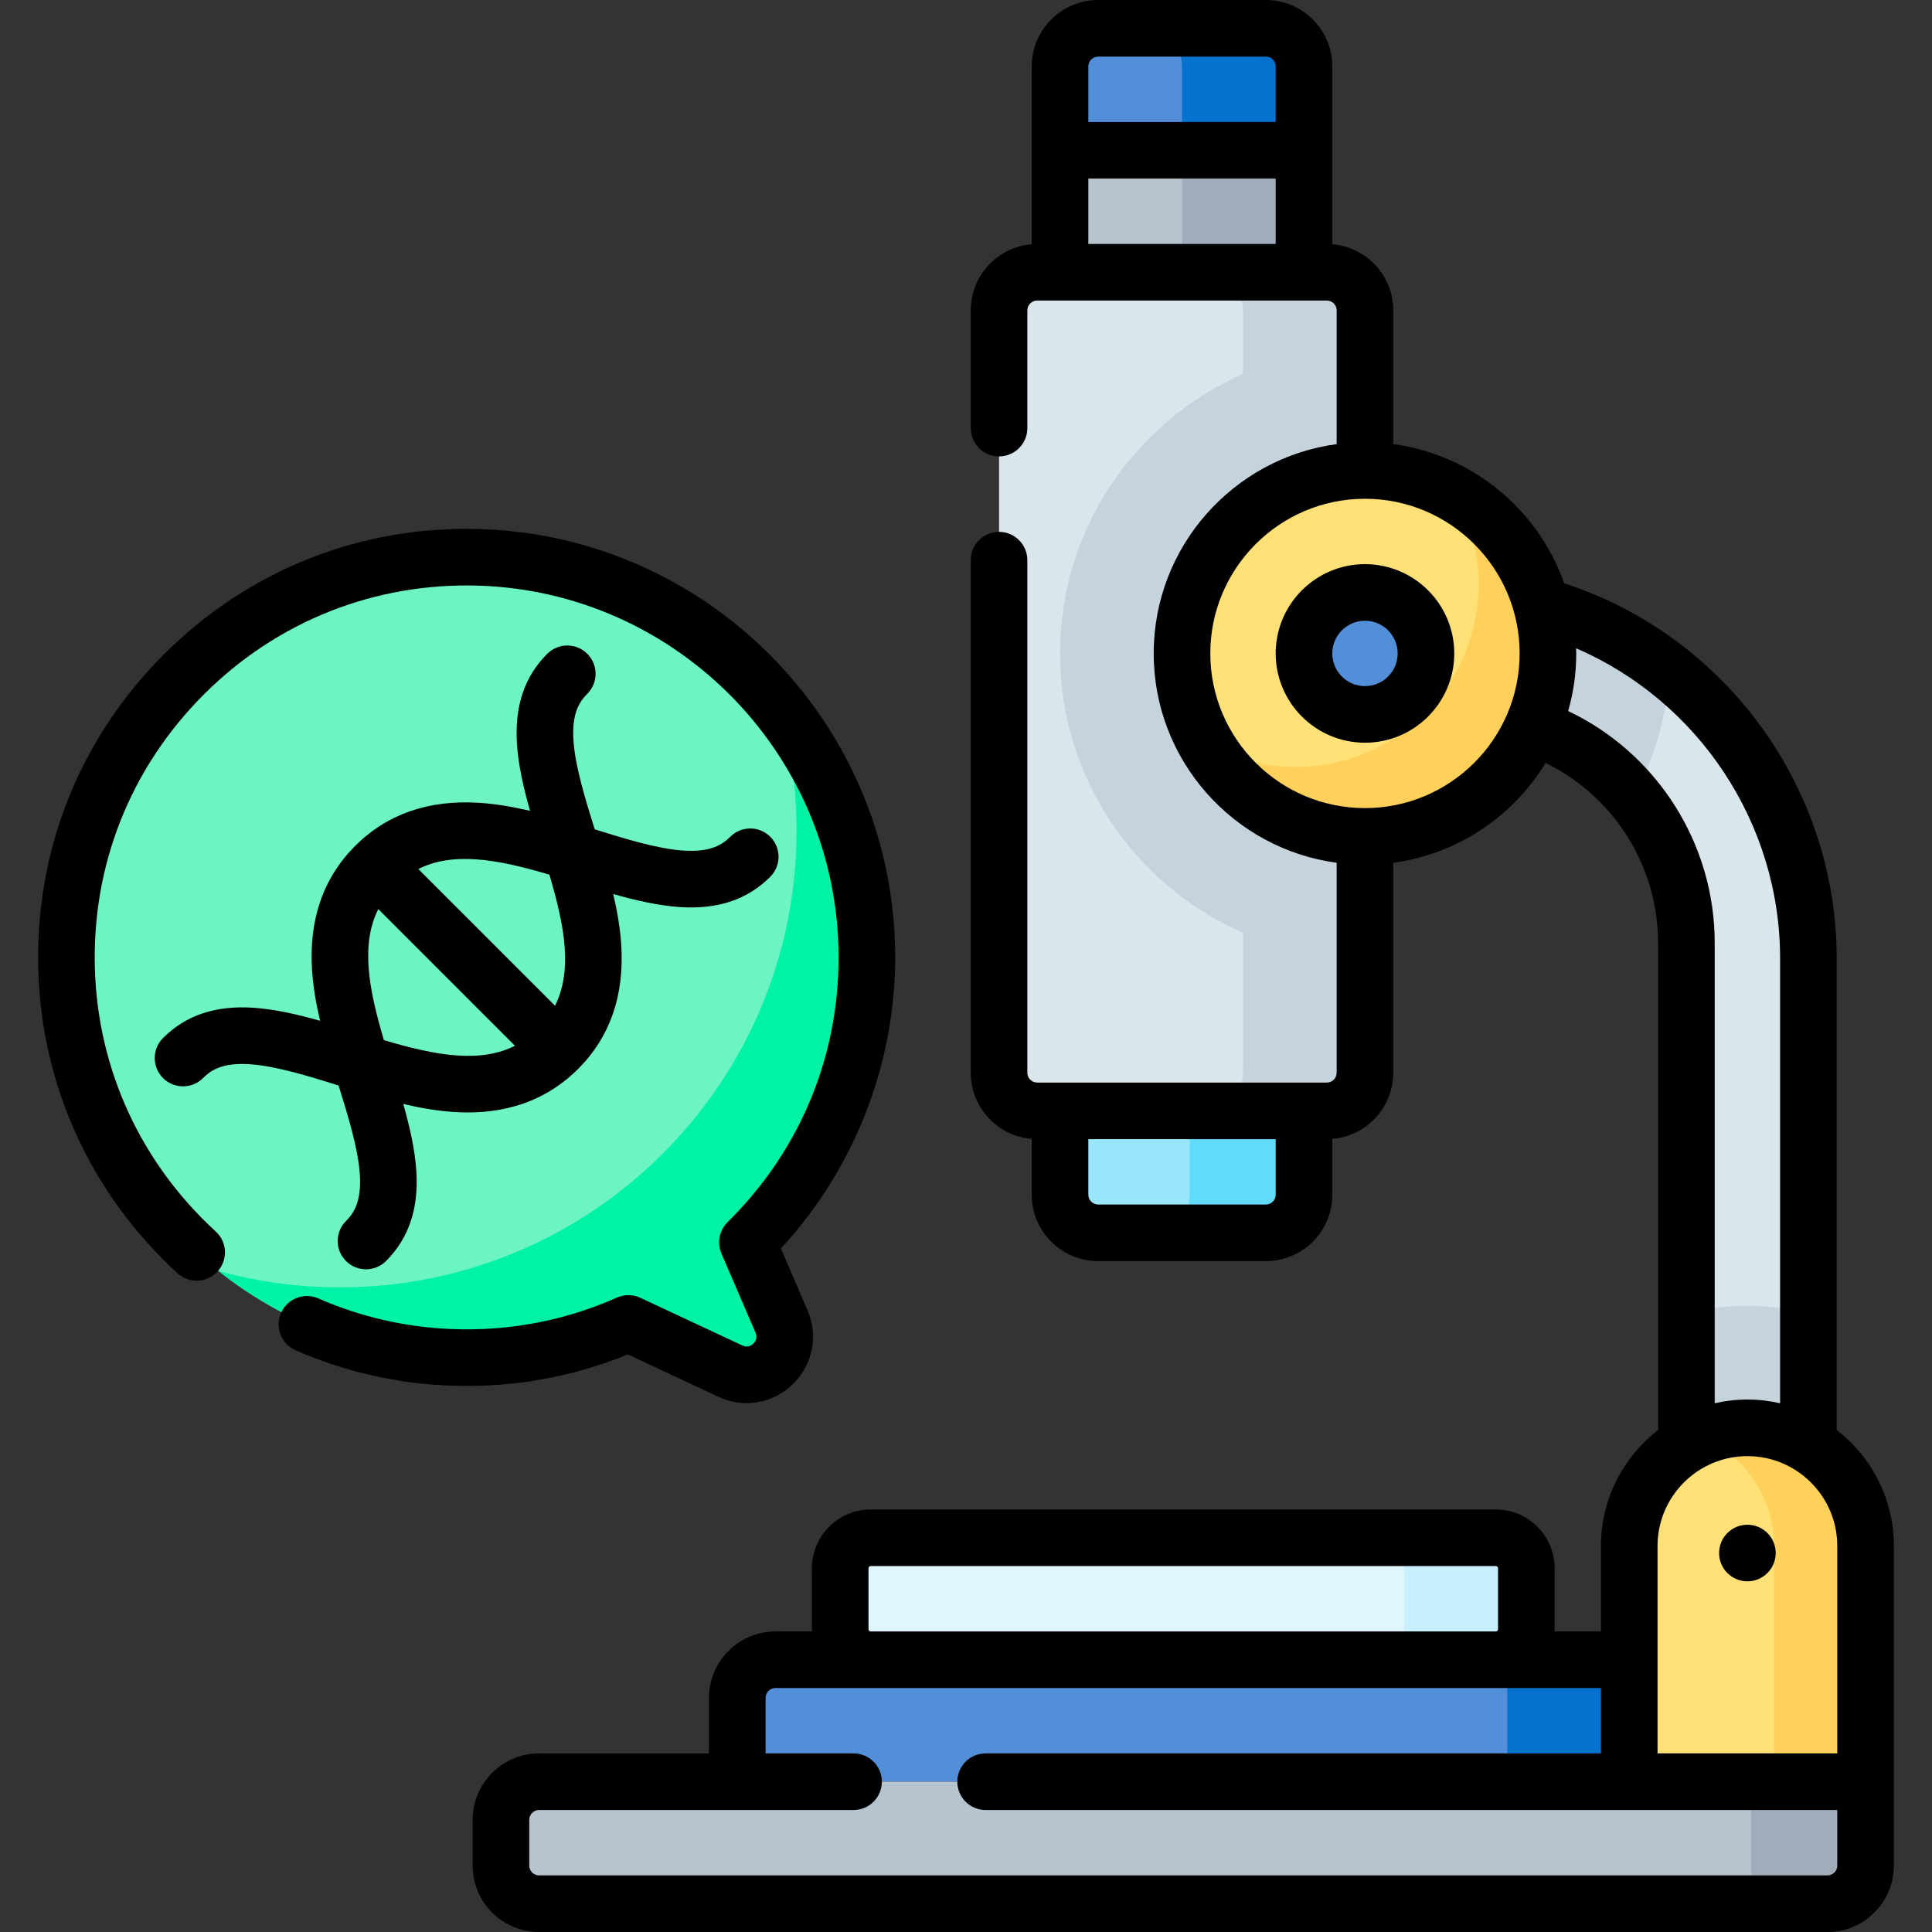
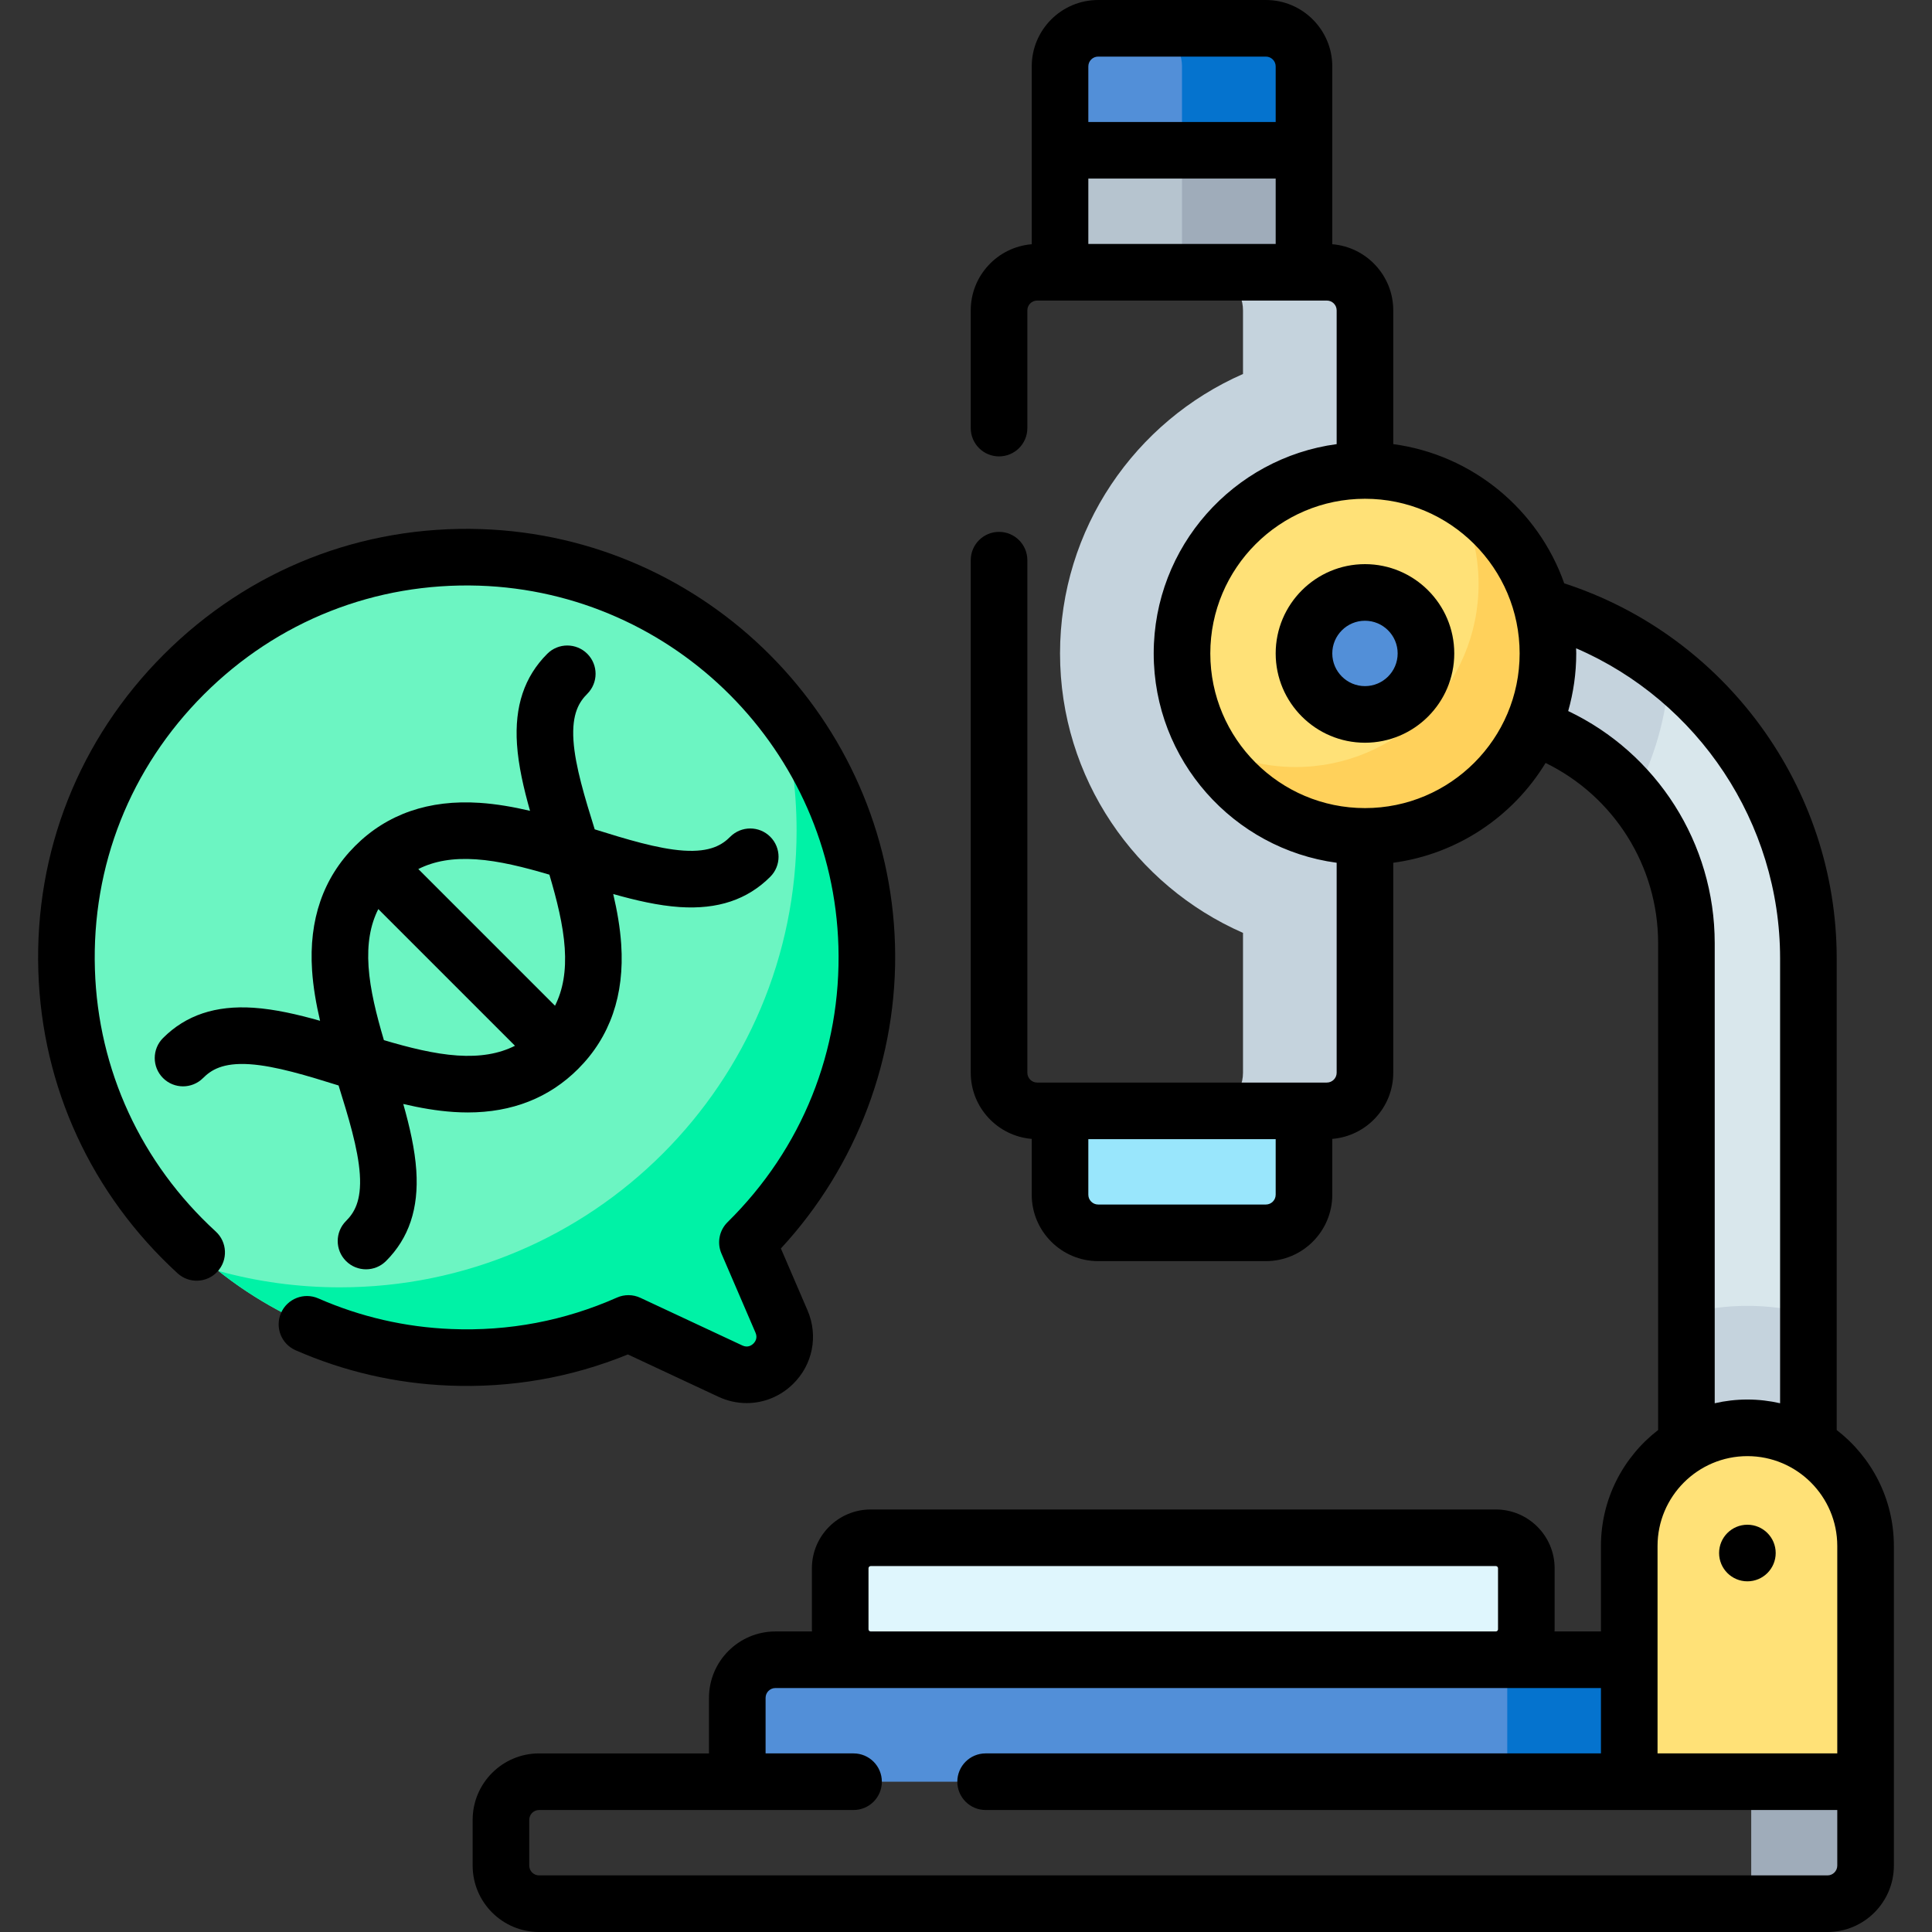
<svg xmlns="http://www.w3.org/2000/svg" id="Capa_1" enable-background="new 0 0 512 512" height="512" viewBox="0 0 512 512" width="512">
  <rect x="0" y="0" width="512" height="512" fill="#333333" stroke="none" />
  <g>
    <g>
      <path d="m431.766 472.175h-236.378v-22.224c0-5.579 4.523-10.102 10.102-10.102h226.276z" fill="#528fd8" />
      <path d="m399.441 439.85h32.325v32.325h-32.325z" fill="#0573ce" />
      <path d="m361.731 157.004v32.325h24.577c33.474 0 60.61 27.136 60.61 60.61v171.399h32.325v-167.358c0-53.558-43.417-96.976-96.976-96.976z" fill="#d9e7ec" />
      <path d="m382.268 157.004h-20.537v32.325h24.577c18.773 0 35.549 8.537 46.667 21.938 5.396-10.049 8.723-21.363 9.42-33.374-16.527-13.078-37.414-20.889-60.127-20.889z" fill="#c5d3dd" />
      <path d="m479.244 348.151c-5.164-1.357-10.579-2.086-16.163-2.086s-10.999.729-16.163 2.086v73.187h32.325v-73.187z" fill="#c5d3dd" />
      <g>
-         <path d="m351.63 294.386h-76.772c-5.579 0-10.102-4.523-10.102-10.102v-202.032c0-5.579 4.523-10.102 10.102-10.102h76.772c5.579 0 10.102 4.523 10.102 10.102v202.033c-.001 5.579-4.523 10.101-10.102 10.101z" fill="#d9e7ec" />
        <path d="m351.63 72.15h-32.325c5.579 0 10.102 4.523 10.102 10.102v16.858c-28.515 12.495-48.488 40.984-48.488 74.057 0 33.072 19.974 61.56 48.488 74.055v37.063c0 5.579-4.523 10.102-10.102 10.102h32.325c5.579 0 10.102-4.523 10.102-10.102v-202.033c-.001-5.579-4.523-10.102-10.102-10.102z" fill="#c5d3dd" />
        <path d="m335.467 326.711h-44.447c-5.579 0-10.102-4.523-10.102-10.102v-22.224h64.65v22.224c.001 5.58-4.522 10.102-10.101 10.102z" fill="#99e6fc" />
-         <path d="m315.264 294.386v22.224c0 5.579-4.523 10.102-10.102 10.102h30.305c5.579 0 10.102-4.523 10.102-10.102v-22.224z" fill="#62dbfb" />
        <path d="m280.918 39.825h64.65v32.325h-64.65z" fill="#b6c4cf" />
        <path d="m313.244 39.825h32.325v32.325h-32.325z" fill="#9facba" />
        <path d="m345.569 39.825h-64.65v-22.223c0-5.579 4.523-10.102 10.102-10.102h44.447c5.579 0 10.102 4.523 10.102 10.102v22.223z" fill="#528fd8" />
        <path d="m335.467 7.5h-32.325c5.579 0 10.102 4.523 10.102 10.102v22.224h32.325v-22.224c0-5.579-4.523-10.102-10.102-10.102z" fill="#0573ce" />
      </g>
      <circle cx="361.731" cy="173.167" fill="#ffe177" r="48.488" />
      <path d="m385.569 130.948c3.984 7.041 6.269 15.17 6.269 23.837 0 26.779-21.709 48.488-48.488 48.488-8.667 0-16.797-2.285-23.838-6.269 8.326 14.713 24.107 24.65 42.219 24.65 26.779 0 48.488-21.709 48.488-48.488 0-18.111-9.937-33.892-24.65-42.218z" fill="#ffd15b" />
      <circle cx="361.731" cy="173.167" fill="#528fd8" r="16.163" />
      <path d="m431.766 472.175v-62.469c0-17.295 14.02-31.315 31.315-31.315 17.295 0 31.315 14.02 31.315 31.315v62.469z" fill="#ffe177" />
-       <path d="m463.081 378.39c-4.298 0-8.393.867-12.122 2.434 11.275 4.738 19.193 15.884 19.193 28.881v62.469h24.244v-62.469c0-17.294-14.02-31.315-31.315-31.315z" fill="#ffd15b" />
      <path d="m396.41 439.85h-165.666c-4.463 0-8.081-3.618-8.081-8.081v-16.163c0-4.463 3.618-8.081 8.081-8.081h165.666c4.463 0 8.081 3.618 8.081 8.081v16.163c.001 4.462-3.618 8.081-8.081 8.081z" fill="#dff6fd" />
-       <path d="m484.294 504.5h-341.435c-5.579 0-10.102-4.523-10.102-10.102v-12.122c0-5.579 4.523-10.102 10.102-10.102h351.537v22.224c0 5.579-4.523 10.102-10.102 10.102z" fill="#b6c4cf" />
      <path d="m464.091 472.175v32.325h20.203c5.579 0 10.102-4.523 10.102-10.102v-22.224h-30.305z" fill="#9facba" />
-       <path d="m396.41 407.524h-32.325c4.463 0 8.081 3.618 8.081 8.081v16.163c0 4.463-3.618 8.081-8.081 8.081h32.325c4.463 0 8.081-3.618 8.081-8.081v-16.163c.001-4.462-3.618-8.081-8.081-8.081z" fill="#c8effe" />
    </g>
    <g>
      <path d="m198.079 329.229c20.224-19.933 32.509-47.9 31.608-78.67-1.631-55.71-46.775-101.02-102.479-102.844-61.244-2.006-111.501 48.215-109.555 109.447 1.757 55.284 46.361 100.297 101.628 102.54 16.853.684 32.886-2.596 47.254-8.971l27.021 12.629c8.413 3.932 17.227-4.616 13.555-13.146z" fill="#6cf5c2" />
    </g>
    <path d="m198.079 329.229c20.224-19.933 32.509-47.9 31.608-78.67-.689-23.551-9.156-45.243-22.909-62.577 2.814 10.239 4.325 21.017 4.325 32.15 0 66.841-54.186 121.027-121.027 121.027-11.141 0-21.926-1.513-32.171-4.331 17.027 13.517 38.268 21.936 61.377 22.874 16.853.684 32.886-2.596 47.254-8.971l27.021 12.629c8.413 3.932 17.227-4.616 13.555-13.146z" fill="#00f2a6" />
    <g>
      <path d="m361.731 149.504c-13.047 0-23.662 10.615-23.662 23.663 0 13.047 10.615 23.662 23.662 23.662 13.048 0 23.663-10.615 23.663-23.662 0-13.048-10.615-23.663-23.663-23.663zm0 32.325c-4.776 0-8.662-3.886-8.662-8.662s3.886-8.663 8.662-8.663 8.663 3.887 8.663 8.663-3.887 8.662-8.663 8.662z" />
      <path d="m501.896 409.705c0-12.501-5.946-23.633-15.152-30.737v-124.989c0-45.247-29.488-85.531-72.204-99.384-6.877-19.497-24.255-34.068-45.312-36.9v-35.445c0-9.218-7.127-16.789-16.159-17.527v-47.121c0-9.706-7.897-17.602-17.602-17.602h-44.447c-9.705 0-17.602 7.896-17.602 17.602v47.122c-9.033.737-16.161 8.308-16.161 17.527v31.2c0 4.143 3.357 7.5 7.5 7.5s7.5-3.357 7.5-7.5v-31.2c0-1.434 1.167-2.6 2.601-2.6h6.061 64.65 6.059c1.434 0 2.601 1.166 2.601 2.6v35.446c-27.334 3.679-48.484 27.144-48.484 55.471 0 28.326 21.15 51.791 48.484 55.47v55.643c0 1.438-1.167 2.609-2.601 2.609h-76.77c-1.434 0-2.601-1.171-2.601-2.609v-135.831c0-4.143-3.357-7.5-7.5-7.5s-7.5 3.357-7.5 7.5v135.83c0 9.224 7.129 16.8 16.161 17.536v14.793c0 9.705 7.896 17.602 17.602 17.602h44.447c9.705 0 17.602-7.896 17.602-17.602v-14.793c9.032-.738 16.159-8.313 16.159-17.536v-55.643c17.091-2.299 31.768-12.323 40.366-26.448 18.068 8.807 29.825 27.272 29.825 47.75v129.029c-9.206 7.104-15.152 18.236-15.152 30.737v22.645h-12.304c.007-.194.029-.385.029-.581v-16.163c0-8.592-6.989-15.581-15.581-15.581h-165.667c-8.592 0-15.582 6.989-15.582 15.581v16.163c0 .196.022.387.029.581h-9.702c-9.706 0-17.602 7.896-17.602 17.602v14.719h-45.03c-9.705 0-17.6 7.9-17.6 17.61v12.12c0 9.704 7.896 17.6 17.6 17.6h341.44c9.705 0 17.601-7.896 17.601-17.6zm-210.876-394.705h44.447c1.435 0 2.602 1.167 2.602 2.602v14.724h-49.65v-14.724c0-1.435 1.167-2.602 2.601-2.602zm-2.601 49.65v-17.325h49.65v17.325zm47.048 254.561h-44.447c-1.435 0-2.602-1.167-2.602-2.602v-14.72h49.65v14.72c.001 1.435-1.166 2.602-2.601 2.602zm26.264-105.057c-22.601 0-40.987-18.387-40.987-40.987s18.387-40.988 40.987-40.988 40.988 18.388 40.988 40.988-18.387 40.987-40.988 40.987zm53.855-25.721c1.379-4.857 2.133-9.974 2.133-15.266 0-.458-.024-.91-.035-1.365 32.333 13.958 54.059 46.234 54.059 82.177v117.898c-2.788-.638-5.685-.987-8.663-.987s-5.875.348-8.662.987v-121.938c.001-26.477-15.332-50.325-38.832-61.506zm47.495 197.458c13.132 0 23.815 10.684 23.815 23.814v54.965h-47.63v-54.965c0-13.131 10.684-23.814 23.815-23.814zm-232.919 45.878v-16.163c0-.32.261-.581.582-.581h165.667c.32 0 .581.261.581.581v16.163c0 .32-.261.581-.581.581h-165.667c-.321 0-.582-.261-.582-.581zm254.135 65.231h-341.44c-1.434 0-2.6-1.166-2.6-2.6v-12.12c0-1.439 1.167-2.61 2.6-2.61h83.343c4.142 0 7.5-3.357 7.5-7.5s-3.358-7.5-7.5-7.5h-23.312v-14.719c0-1.435 1.167-2.602 2.602-2.602h218.777v17.32h-163.067c-4.143 0-7.5 3.357-7.5 7.5s3.357 7.5 7.5 7.5l225.698.005v14.726c0 1.434-1.167 2.6-2.601 2.6z" />
      <path d="m95.358 311.198c.48 7.2-1.583 10.299-3.665 12.38-2.929 2.93-2.929 7.678 0 10.607 1.464 1.464 3.384 2.196 5.303 2.196s3.839-.732 5.303-2.196c6.071-6.071 8.696-13.917 8.025-23.985-.377-5.652-1.756-11.629-3.456-17.635 4.437 1.041 8.896 1.822 13.343 2.118 1.271.085 2.519.127 3.748.127 11.759 0 21.589-3.874 29.256-11.541 8.468-8.469 12.308-19.572 11.412-33.003-.296-4.446-1.077-8.904-2.118-13.341 6.005 1.699 11.982 3.079 17.634 3.456 10.069.668 17.914-1.955 23.984-8.025 2.929-2.929 2.928-7.678 0-10.606-2.93-2.928-7.678-2.929-10.607.001-2.081 2.08-5.18 4.142-12.379 3.664-6.842-.457-15.312-3.068-23.537-5.631-2.561-8.225-5.174-16.696-5.63-23.537-.48-7.199 1.583-10.298 3.665-12.38 2.929-2.929 2.928-7.678 0-10.606-2.93-2.928-7.678-2.929-10.607.001-6.07 6.07-8.695 13.916-8.024 23.983.377 5.651 1.757 11.628 3.456 17.635-4.437-1.041-8.896-1.822-13.341-2.118-13.429-.893-24.535 2.943-33.003 11.412-8.469 8.469-12.309 19.572-11.414 33.004.297 4.446 1.077 8.905 2.118 13.342-6.004-1.699-11.98-3.078-17.635-3.456-10.064-.67-17.913 1.952-23.985 8.024-2.929 2.93-2.929 7.678 0 10.607 2.929 2.928 7.678 2.928 10.606 0 2.082-2.082 5.175-4.148 12.38-3.665 6.846.457 15.314 3.068 23.538 5.63 2.562 8.227 5.174 16.697 5.63 23.538zm25.852-31.481c-6.132-.409-12.793-2.091-19.471-4.066-1.976-6.678-3.658-13.339-4.067-19.471-.401-6.018.434-11.009 2.58-15.265l36.223 36.223c-4.254 2.146-9.245 2.982-15.265 2.579zm4.915-51.988c6.132.409 12.793 2.091 19.47 4.066 1.976 6.676 3.657 13.336 4.066 19.47.401 6.018-.433 11.009-2.579 15.265l-36.223-36.223c4.256-2.148 9.246-2.984 15.266-2.578z" />
      <path d="m190.383 370.155c2.415 1.128 4.968 1.679 7.494 1.679 4.461 0 8.836-1.717 12.216-4.997 5.291-5.135 6.822-12.828 3.904-19.592l-7.054-16.389c20.14-21.762 31.11-50.815 30.241-80.517-1.749-59.788-49.948-108.162-109.732-110.126-31.725-1.033-61.552 10.757-84.02 33.207-22.465 22.447-34.281 52.271-33.271 83.976.968 30.69 14.068 59.113 36.888 80.032 3.052 2.8 7.797 2.594 10.596-.46s2.593-7.798-.46-10.597c-19.816-18.166-31.192-42.83-32.032-69.45-.876-27.52 9.38-53.405 28.881-72.891 19.503-19.486 45.412-29.706 72.926-28.825 51.881 1.704 93.711 43.686 95.229 95.573.809 27.674-9.624 53.638-29.378 73.109-2.201 2.17-2.846 5.468-1.624 8.307l9.033 20.985c.617 1.432-.096 2.427-.576 2.894-.482.466-1.5 1.151-2.912.492l-27.02-12.63c-1.965-.921-4.231-.943-6.215-.062-13.883 6.152-28.66 8.955-43.92 8.332-12.198-.49-24.048-3.221-35.222-8.116-3.793-1.659-8.216.067-9.879 3.86-1.662 3.794.066 8.218 3.86 9.88 12.892 5.647 26.565 8.798 40.632 9.364 16.417.669 32.352-2.104 47.422-8.253z" />
      <circle cx="463.078" cy="411.569" r="7.5" />
    </g>
  </g>
</svg>